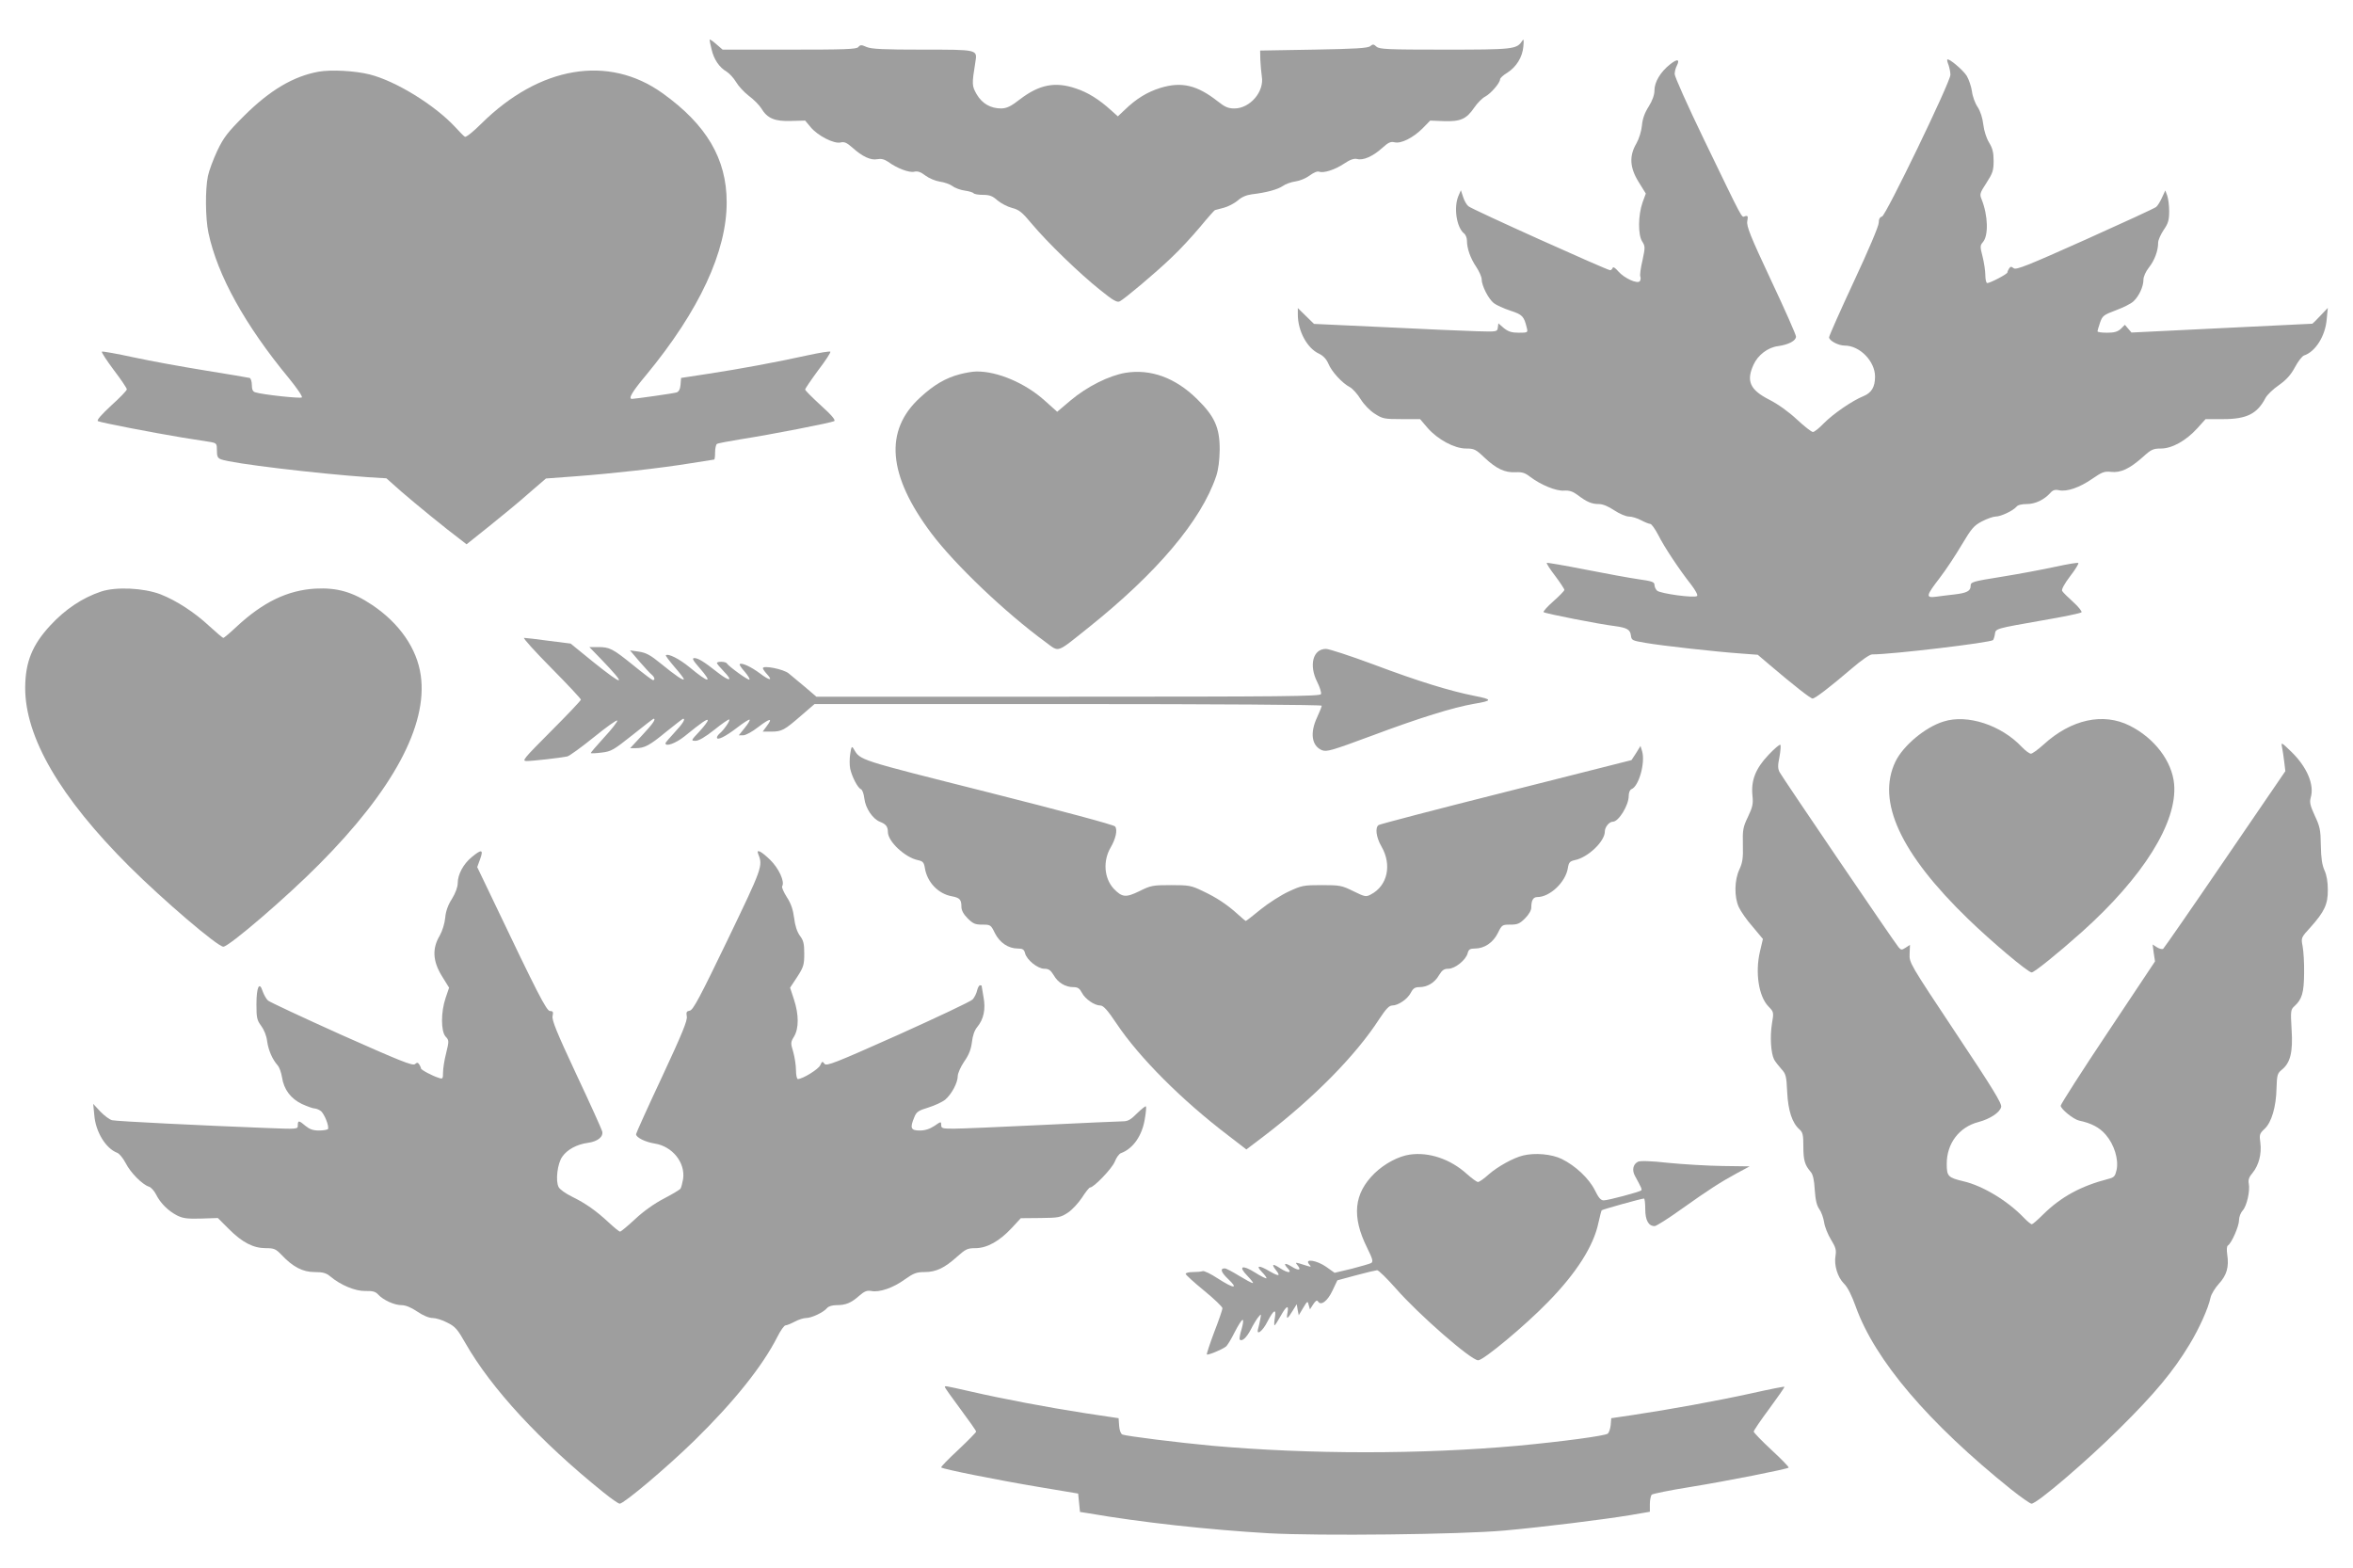
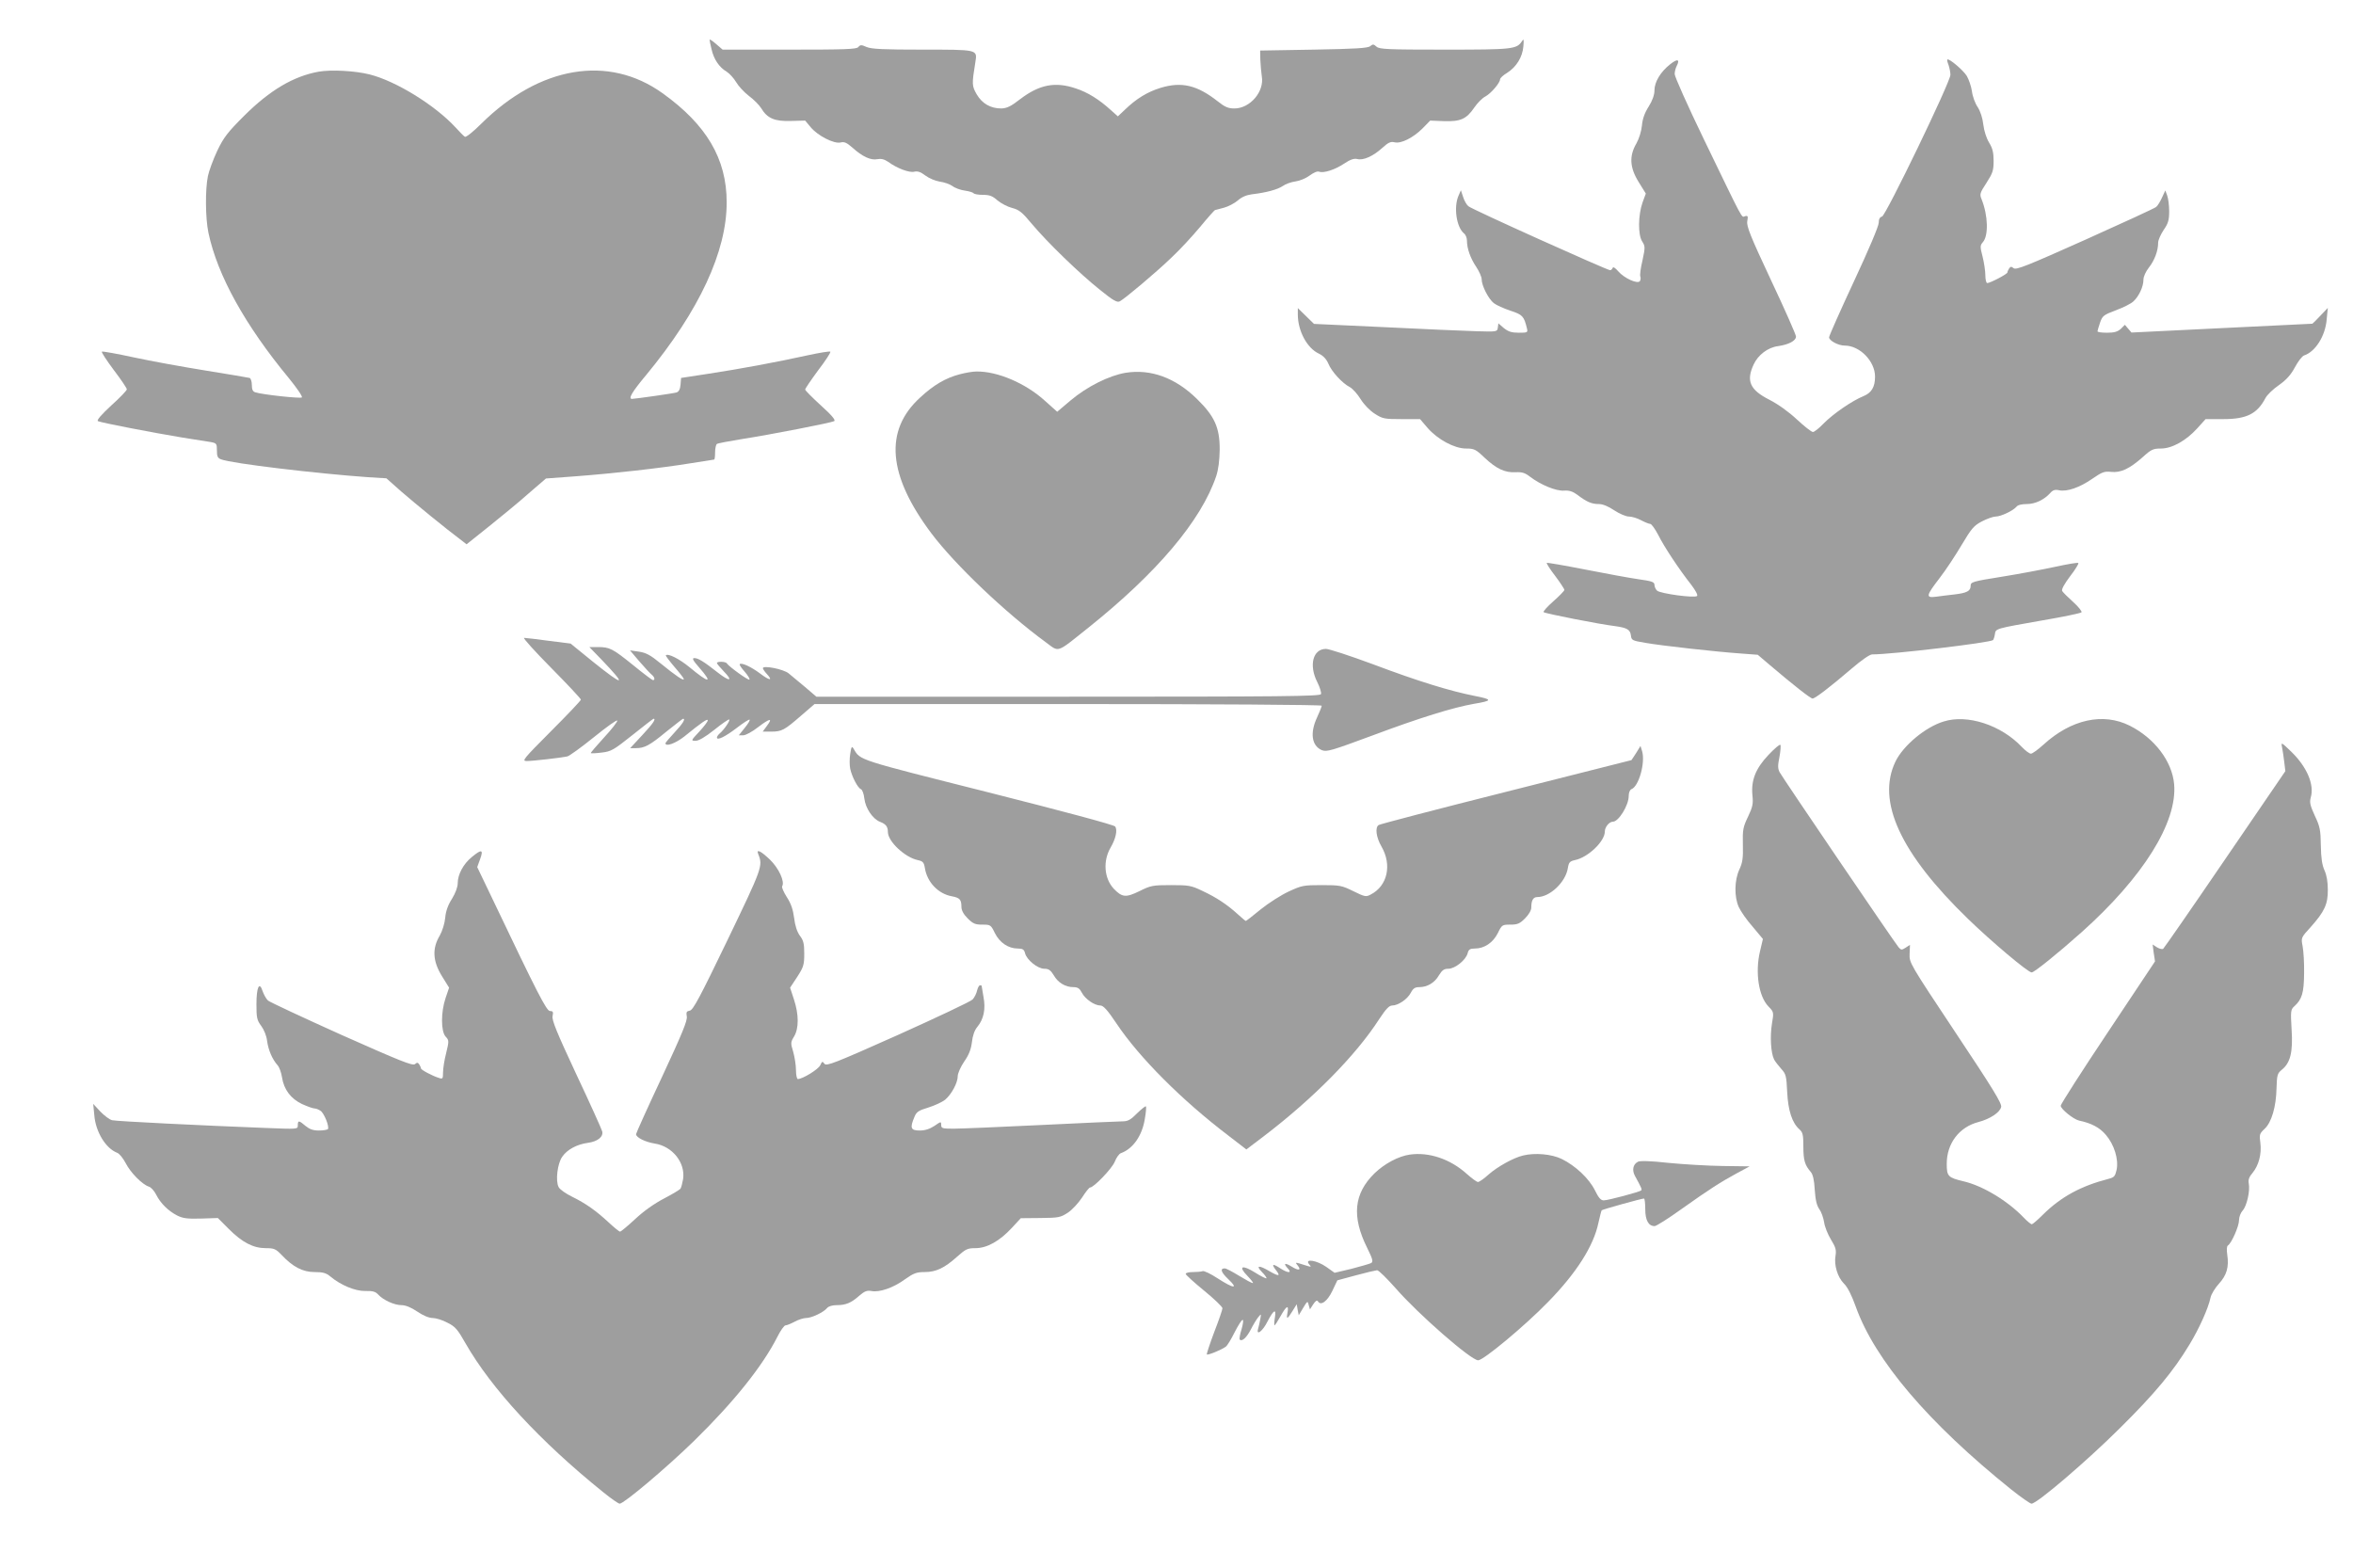
<svg xmlns="http://www.w3.org/2000/svg" version="1.0" width="1280pt" height="853pt" viewBox="0 0 1280 853" preserveAspectRatio="xMidYMid meet">
  <g transform="translate(0,853) scale(0.1,-0.1)" fill="#9e9e9e" stroke="none">
    <path d="M3860 8314 c0 -5 5 -29 11 -53 12 -53 41 -97 82 -121 16 -10 39 -36 51 -56 12 -21 43 -55 69 -75 27 -20 57 -50 68 -68 33 -55 73 -72 162 -69 l77 2 30 -36 c38 -46 127 -92 163 -83 20 5 33 -1 64 -28 54 -49 100 -70 135 -63 21 4 38 0 59 -14 49 -36 116 -61 143 -54 18 4 34 -1 60 -21 20 -15 54 -29 78 -33 24 -3 55 -14 69 -24 14 -11 45 -22 68 -25 23 -3 44 -10 47 -14 3 -5 26 -9 51 -9 36 0 52 -6 79 -30 19 -16 55 -35 79 -41 39 -10 55 -23 109 -88 83 -99 257 -268 370 -358 73 -59 93 -70 108 -62 29 16 196 156 282 239 44 41 113 116 154 165 41 50 78 91 81 92 3 1 25 7 49 13 23 6 57 24 75 39 21 19 47 30 77 34 78 9 140 26 168 45 15 11 46 22 69 25 23 3 57 17 77 32 22 16 42 25 52 21 24 -9 85 10 136 44 33 22 53 29 71 25 33 -9 86 15 136 60 33 30 46 36 67 31 35 -9 101 24 153 76 l41 42 74 -3 c91 -3 123 11 166 74 17 25 44 52 60 60 30 16 80 74 80 93 0 7 17 23 39 36 50 32 83 85 88 144 3 37 2 43 -7 29 -29 -45 -49 -47 -421 -47 -312 0 -354 2 -371 16 -15 14 -20 15 -34 3 -13 -11 -80 -15 -308 -19 l-291 -5 1 -50 c1 -27 5 -68 8 -90 15 -83 -64 -175 -149 -175 -34 0 -52 8 -91 39 -112 88 -196 108 -311 73 -71 -22 -131 -58 -195 -120 l-37 -35 -38 34 c-64 58 -126 97 -191 118 -112 38 -198 21 -302 -58 -51 -40 -73 -50 -103 -51 -58 0 -104 26 -134 77 -26 46 -27 53 -7 176 11 68 14 67 -288 67 -210 0 -276 3 -303 14 -29 13 -35 13 -46 0 -9 -12 -73 -14 -375 -14 l-363 0 -36 31 c-19 17 -35 27 -35 23z" />
    <path d="M9085 8180 c-52 -41 -85 -96 -85 -142 0 -24 -11 -55 -31 -87 -22 -34 -34 -68 -37 -103 -3 -31 -15 -71 -30 -98 -40 -68 -37 -131 12 -210 l39 -63 -18 -49 c-24 -69 -25 -175 -2 -211 17 -27 17 -32 2 -103 -10 -41 -15 -80 -12 -88 3 -7 2 -18 -2 -25 -12 -18 -85 15 -118 53 -16 19 -28 26 -30 19 -3 -7 -9 -13 -14 -13 -16 0 -754 332 -771 348 -10 8 -23 31 -29 51 l-12 36 -13 -30 c-27 -62 -11 -170 29 -204 10 -7 17 -25 17 -40 0 -43 19 -96 50 -142 16 -24 30 -55 30 -68 0 -35 37 -107 66 -130 14 -11 54 -29 90 -41 67 -22 74 -30 90 -95 6 -24 4 -25 -44 -25 -39 0 -57 6 -81 25 l-30 26 -3 -23 c-3 -23 -5 -23 -113 -20 -60 2 -285 11 -499 22 l-388 18 -44 43 -44 43 0 -35 c0 -89 50 -183 115 -213 23 -11 40 -29 51 -54 17 -43 76 -107 117 -128 15 -8 42 -38 59 -66 19 -30 50 -62 77 -79 42 -27 52 -29 145 -29 l101 0 41 -48 c55 -63 146 -112 209 -112 44 0 53 -4 101 -50 64 -60 110 -82 169 -79 34 2 51 -3 79 -25 58 -44 141 -78 184 -75 28 2 47 -4 73 -23 51 -39 78 -50 116 -50 22 0 51 -12 84 -34 29 -19 64 -34 80 -34 16 0 46 -9 66 -20 21 -11 43 -20 50 -20 7 0 26 -27 43 -59 32 -65 116 -191 180 -272 23 -30 37 -56 32 -61 -13 -13 -201 13 -218 29 -8 8 -14 22 -14 32 0 15 -15 20 -87 30 -49 7 -179 31 -291 53 -112 22 -205 38 -208 36 -2 -3 18 -35 46 -71 27 -36 50 -71 50 -76 0 -5 -27 -33 -60 -62 -33 -29 -57 -56 -53 -59 9 -8 305 -66 388 -76 66 -9 83 -19 87 -51 3 -26 7 -28 78 -40 91 -16 390 -49 519 -58 l93 -7 67 -57 c127 -108 220 -181 231 -181 14 0 96 63 214 164 50 43 97 76 110 76 109 0 644 64 658 78 3 4 8 18 10 32 4 31 2 30 258 75 112 19 208 39 213 44 4 4 -16 30 -45 56 -29 26 -56 53 -60 60 -5 8 12 39 43 80 28 36 48 69 45 72 -3 4 -59 -6 -124 -20 -65 -14 -196 -39 -290 -54 -163 -26 -172 -29 -172 -50 0 -28 -20 -39 -90 -47 -30 -3 -74 -9 -97 -12 -59 -8 -56 5 18 101 34 44 88 126 121 182 53 89 66 104 110 127 27 14 61 26 74 26 28 0 94 31 113 53 7 10 29 15 57 15 45 0 94 23 128 61 13 15 26 19 47 14 44 -9 112 15 180 62 54 37 66 42 103 38 52 -6 101 17 173 81 45 41 56 46 98 46 61 0 137 43 198 110 l45 50 96 0 c128 0 185 29 230 115 9 17 41 48 73 70 41 29 65 56 87 97 17 32 39 60 49 64 62 20 117 106 124 198 l6 61 -40 -42 c-22 -24 -42 -43 -44 -44 -2 0 -224 -11 -494 -24 l-490 -24 -18 21 -18 21 -22 -22 c-18 -16 -36 -21 -75 -21 -29 0 -52 3 -52 8 0 4 7 25 14 47 13 37 19 42 86 67 40 15 83 36 96 49 30 28 54 80 54 117 0 17 12 44 30 67 30 38 50 90 50 135 0 14 14 45 30 69 25 36 30 54 30 102 0 32 -5 70 -11 86 l-10 27 -18 -39 c-10 -22 -24 -45 -32 -51 -8 -7 -182 -87 -387 -179 -313 -140 -375 -165 -388 -154 -13 10 -17 10 -25 -2 -5 -8 -9 -17 -9 -21 0 -9 -94 -58 -110 -58 -5 0 -10 19 -10 43 0 23 -7 69 -15 101 -14 54 -14 60 1 78 32 35 29 145 -6 233 -12 28 -10 35 26 90 34 53 39 67 39 120 0 46 -6 69 -25 100 -14 23 -27 63 -31 97 -4 36 -16 73 -31 96 -14 20 -28 59 -31 86 -4 27 -17 64 -28 83 -20 32 -98 98 -106 89 -2 -2 1 -15 7 -30 5 -15 10 -39 10 -53 0 -39 -351 -765 -372 -771 -12 -3 -18 -14 -18 -34 0 -18 -56 -150 -135 -319 -74 -159 -135 -296 -135 -304 0 -18 50 -45 85 -45 82 0 165 -85 165 -169 0 -56 -19 -88 -63 -106 -60 -24 -165 -96 -217 -149 -24 -25 -50 -46 -58 -46 -8 0 -47 31 -87 68 -45 42 -102 83 -151 108 -104 53 -126 101 -85 190 24 53 78 94 133 101 57 8 98 29 98 52 0 10 -61 148 -136 307 -113 241 -134 294 -129 321 5 27 3 31 -12 27 -21 -6 -2 -41 -225 420 -87 180 -158 339 -158 353 0 13 5 33 11 44 19 37 4 41 -36 9z" />
    <path d="M1733 8140 c-137 -25 -264 -100 -404 -239 -91 -91 -112 -118 -147 -191 -22 -47 -45 -109 -51 -138 -15 -74 -14 -228 3 -309 49 -231 199 -502 438 -791 43 -53 75 -99 70 -104 -7 -7 -214 15 -254 28 -13 4 -18 16 -18 40 0 19 -6 36 -12 38 -7 2 -114 20 -238 40 -124 20 -301 52 -393 72 -92 20 -170 34 -173 31 -3 -3 26 -48 65 -100 39 -51 71 -99 71 -105 0 -6 -38 -46 -85 -88 -55 -51 -81 -81 -72 -85 15 -8 294 -62 457 -89 69 -11 140 -22 158 -25 30 -6 32 -9 32 -46 0 -32 4 -41 23 -48 56 -22 517 -77 800 -97 l99 -6 81 -72 c82 -71 249 -207 319 -259 l36 -28 124 99 c67 54 165 134 215 179 l93 80 162 12 c199 15 461 44 626 71 67 11 125 20 127 20 3 0 5 18 5 39 0 22 5 43 10 46 6 4 66 15 133 26 161 25 488 89 505 98 9 5 -13 32 -72 85 -47 43 -86 82 -86 87 0 5 32 52 71 105 40 52 69 97 66 101 -4 3 -60 -6 -124 -20 -173 -38 -368 -74 -538 -100 l-150 -23 -3 -37 c-2 -24 -9 -38 -22 -42 -15 -5 -220 -34 -242 -35 -22 0 0 38 78 131 288 349 438 672 437 939 0 236 -110 422 -349 593 -294 211 -669 148 -986 -166 -43 -43 -83 -75 -89 -71 -6 3 -29 27 -52 52 -111 120 -323 251 -466 287 -79 20 -209 27 -278 15z" />
    <path d="M5221 6494 c-77 -20 -143 -59 -216 -127 -196 -179 -176 -422 62 -739 129 -171 402 -431 622 -592 75 -55 54 -62 231 79 373 298 614 582 696 825 12 37 18 84 19 145 0 120 -28 181 -124 275 -117 115 -251 164 -388 142 -90 -15 -210 -75 -300 -151 l-72 -61 -67 60 c-106 96 -259 161 -373 159 -20 0 -60 -7 -90 -15z" />
-     <path d="M550 5312 c-102 -34 -196 -97 -277 -185 -98 -106 -135 -199 -136 -337 -1 -270 189 -597 567 -974 184 -183 480 -436 511 -436 30 0 343 268 521 448 402 404 591 756 553 1027 -20 146 -116 285 -266 385 -105 70 -189 94 -307 88 -152 -9 -285 -73 -430 -208 -35 -33 -67 -60 -71 -60 -4 0 -37 28 -73 61 -82 77 -182 142 -269 176 -92 35 -242 42 -323 15z" />
    <path d="M2998 4897 c89 -90 162 -168 162 -173 0 -5 -73 -82 -162 -171 -153 -154 -161 -163 -132 -163 31 0 182 17 220 25 12 3 77 50 145 105 68 55 125 96 127 90 2 -5 -30 -47 -72 -92 -41 -45 -74 -83 -72 -85 2 -2 28 -1 59 3 52 6 65 14 167 95 61 49 113 89 115 89 15 0 -2 -26 -61 -89 l-66 -71 30 0 c48 0 75 14 167 90 48 38 88 70 91 70 15 0 -3 -28 -46 -74 -27 -29 -50 -56 -50 -59 0 -21 55 -1 102 36 96 78 128 100 128 88 0 -7 -21 -34 -46 -61 -46 -49 -46 -50 -20 -50 17 0 53 21 102 60 42 34 79 59 81 56 6 -6 -29 -57 -52 -76 -8 -7 -15 -17 -15 -22 0 -18 45 4 109 53 35 27 66 47 69 44 3 -3 -9 -23 -27 -45 l-32 -40 24 0 c14 0 50 20 82 45 64 49 81 51 46 5 l-22 -30 46 0 c58 0 72 8 163 87 l73 63 1379 0 c812 0 1380 -4 1380 -9 0 -5 -11 -33 -25 -63 -40 -85 -30 -155 26 -179 27 -10 51 -3 275 80 259 97 438 152 551 172 103 17 104 24 6 43 -136 27 -306 79 -553 172 -124 46 -240 84 -257 84 -71 0 -94 -89 -47 -181 14 -28 23 -57 20 -65 -5 -12 -211 -14 -1375 -14 l-1370 0 -62 53 c-34 28 -74 62 -89 74 -28 23 -140 45 -140 28 0 -5 10 -19 22 -32 35 -38 14 -36 -37 3 -48 36 -101 61 -111 51 -3 -3 9 -21 27 -41 17 -20 29 -39 26 -43 -6 -6 -112 71 -123 88 -6 11 -54 12 -54 2 0 -4 17 -24 37 -45 53 -54 33 -58 -32 -7 -76 60 -107 79 -128 79 -14 0 -8 -12 27 -52 77 -88 53 -86 -54 3 -55 45 -116 76 -128 64 -2 -2 19 -30 47 -63 28 -32 51 -62 51 -66 0 -12 -44 18 -125 84 -56 46 -80 59 -119 65 l-49 7 51 -60 c28 -32 58 -65 67 -72 16 -13 20 -30 7 -30 -4 0 -52 36 -107 81 -113 91 -128 99 -193 99 l-46 0 65 -67 c141 -147 127 -151 -44 -14 l-123 100 -119 15 c-66 9 -126 16 -134 16 -8 0 58 -73 147 -163z" />
    <path d="M10573 4605 c-99 -30 -220 -131 -262 -218 -104 -216 27 -500 396 -857 127 -123 325 -290 345 -290 14 0 143 104 273 220 334 299 520 597 502 804 -11 124 -106 250 -241 318 -145 73 -319 35 -470 -103 -30 -27 -60 -49 -68 -49 -8 0 -30 16 -49 36 -113 120 -297 180 -426 139z" />
    <path d="M12414 4465 c3 -16 9 -52 12 -80 l6 -50 -328 -480 c-180 -264 -332 -483 -337 -487 -6 -3 -21 1 -34 9 l-23 15 6 -46 7 -46 -257 -386 c-141 -211 -256 -391 -256 -399 0 -18 69 -74 100 -81 67 -14 112 -38 145 -77 46 -53 71 -134 59 -191 -8 -35 -13 -41 -44 -49 -151 -39 -259 -98 -357 -195 -29 -29 -56 -52 -60 -52 -5 0 -25 16 -44 36 -88 92 -224 174 -329 198 -83 20 -90 27 -90 95 0 111 68 200 172 227 64 17 117 52 124 82 5 18 -45 100 -247 403 -251 378 -253 381 -251 430 l2 49 -23 -15 c-22 -14 -25 -14 -39 2 -21 24 -631 922 -647 952 -10 19 -11 36 -1 83 6 33 8 63 5 66 -4 4 -33 -21 -65 -55 -70 -74 -95 -138 -87 -220 5 -46 1 -63 -24 -116 -27 -56 -30 -71 -28 -152 2 -74 -2 -98 -19 -135 -27 -57 -29 -149 -3 -205 10 -22 43 -70 75 -106 l56 -67 -16 -68 c-27 -115 -7 -244 46 -299 29 -30 30 -31 19 -95 -11 -69 -6 -158 12 -194 6 -11 24 -34 39 -51 25 -27 28 -38 32 -125 5 -102 27 -169 67 -204 18 -16 21 -30 21 -93 0 -75 8 -101 40 -138 12 -14 19 -43 22 -98 4 -57 11 -85 25 -105 11 -15 22 -47 26 -71 3 -24 20 -66 37 -94 26 -42 30 -57 25 -88 -9 -51 11 -117 46 -152 20 -19 42 -64 64 -125 104 -291 394 -632 846 -995 53 -42 103 -77 110 -77 30 0 301 232 480 410 193 191 292 311 379 455 53 87 103 198 115 256 4 19 25 53 46 76 42 46 55 90 45 157 -4 28 -3 47 4 51 19 12 60 104 60 137 0 18 9 41 20 53 22 24 41 106 33 147 -4 20 2 36 21 58 33 40 50 103 42 163 -6 44 -5 50 23 76 38 35 63 120 65 222 2 71 5 80 28 99 47 37 62 96 54 219 -6 101 -5 109 15 127 42 38 52 74 53 179 1 55 -3 121 -8 147 -9 47 -9 47 44 105 75 84 94 125 93 203 0 42 -6 79 -18 105 -13 29 -19 67 -20 136 -1 84 -5 103 -33 162 -25 55 -29 72 -22 98 21 71 -21 167 -105 249 -55 53 -57 54 -51 25z" />
    <path d="M4625 4428 c-4 -25 -4 -61 0 -80 10 -45 41 -104 58 -111 8 -3 16 -25 19 -51 6 -53 46 -112 86 -127 31 -12 42 -26 42 -55 0 -52 94 -139 163 -153 27 -6 33 -12 38 -42 12 -78 73 -142 148 -155 42 -8 51 -18 51 -57 0 -19 11 -40 34 -63 29 -29 41 -34 80 -34 44 0 46 -1 68 -46 26 -52 73 -84 125 -84 26 0 34 -5 39 -25 9 -37 69 -85 105 -85 23 0 34 -7 51 -35 23 -41 64 -65 107 -65 24 0 34 -7 46 -30 18 -35 69 -70 101 -70 16 0 39 -25 87 -97 124 -186 358 -420 611 -612 l96 -74 95 72 c270 206 501 440 629 639 35 53 53 72 69 72 33 0 84 35 102 70 12 23 22 30 46 30 43 0 84 24 107 65 17 28 28 35 51 35 36 0 96 48 105 85 5 20 13 25 39 25 52 0 99 32 125 84 22 45 24 46 68 46 39 0 51 5 80 34 21 21 34 44 34 59 0 39 10 57 33 57 68 0 154 81 166 158 5 31 11 37 38 43 71 14 163 102 163 155 0 25 24 54 44 54 31 0 86 89 86 140 0 18 6 33 15 37 40 15 76 144 58 206 l-9 29 -24 -39 -25 -38 -680 -172 c-374 -94 -687 -176 -695 -181 -21 -13 -14 -67 15 -117 58 -100 33 -214 -58 -261 -26 -14 -32 -13 -95 18 -63 31 -73 33 -172 33 -99 0 -109 -2 -180 -35 -41 -19 -110 -63 -152 -97 -42 -35 -79 -63 -81 -63 -2 0 -21 16 -43 36 -58 53 -117 92 -192 127 -62 30 -75 32 -172 32 -99 0 -110 -2 -172 -33 -74 -36 -94 -34 -140 14 -52 57 -59 151 -16 224 28 48 38 96 24 114 -7 9 -276 81 -691 186 -714 180 -694 173 -731 236 -10 17 -13 13 -19 -28z" />
    <path d="M2567 3868 c-46 -37 -77 -95 -77 -142 0 -21 -12 -54 -31 -85 -22 -34 -34 -68 -37 -103 -3 -31 -15 -71 -30 -98 -42 -70 -38 -139 12 -220 l39 -63 -19 -56 c-26 -76 -26 -181 0 -210 19 -20 19 -24 3 -90 -10 -38 -17 -85 -17 -106 0 -33 -2 -36 -22 -29 -36 11 -98 44 -98 52 0 4 -4 13 -9 21 -8 12 -12 12 -24 2 -13 -10 -82 18 -399 159 -211 95 -391 179 -400 187 -10 9 -22 31 -29 50 -18 57 -34 24 -34 -71 0 -73 3 -86 26 -117 15 -20 29 -54 32 -82 7 -50 28 -99 57 -132 10 -11 20 -40 24 -65 10 -67 48 -117 109 -146 29 -13 59 -24 68 -24 8 0 23 -6 33 -13 20 -14 48 -85 40 -99 -3 -4 -25 -8 -49 -8 -32 0 -51 7 -73 25 -36 31 -42 31 -42 3 0 -21 0 -21 -177 -14 -339 13 -808 36 -833 42 -13 3 -42 24 -64 47 l-39 42 6 -61 c7 -91 62 -181 124 -205 12 -4 33 -30 47 -57 26 -51 89 -115 125 -127 12 -3 30 -23 40 -43 24 -48 66 -89 114 -114 32 -16 55 -19 131 -17 l91 3 60 -60 c73 -73 133 -104 201 -104 45 0 54 -4 85 -36 62 -66 116 -94 180 -94 46 0 63 -5 86 -24 56 -47 135 -80 190 -79 40 1 55 -3 70 -19 27 -30 88 -58 127 -58 22 0 52 -12 86 -35 32 -22 64 -35 84 -35 17 0 53 -11 79 -25 43 -21 56 -36 99 -112 141 -247 406 -534 750 -811 42 -34 82 -62 89 -62 23 0 253 194 403 340 218 213 374 408 455 568 17 34 37 62 44 62 7 0 29 9 50 20 20 11 48 20 62 20 30 0 95 31 114 54 8 10 29 16 52 16 50 0 79 12 123 51 29 25 42 30 66 26 43 -9 119 17 182 63 48 34 64 40 108 40 62 0 108 22 177 84 46 41 56 46 99 46 63 0 131 38 198 110 l49 53 107 1 c99 1 109 3 149 29 23 15 57 52 77 82 19 30 39 55 44 55 20 0 119 103 134 140 9 23 24 44 34 47 66 24 116 96 130 188 6 33 8 63 6 66 -2 4 -23 -13 -48 -37 -34 -35 -51 -44 -77 -44 -19 0 -218 -9 -444 -20 -225 -11 -440 -20 -477 -20 -62 0 -68 2 -68 20 0 20 -1 20 -37 -5 -26 -17 -51 -25 -80 -25 -49 0 -54 14 -29 73 11 28 22 36 76 52 35 11 76 30 92 43 35 30 68 92 68 128 0 15 16 51 35 79 26 37 37 66 42 105 4 36 14 65 29 83 35 42 47 97 34 164 -5 31 -10 58 -10 60 0 2 -4 3 -9 3 -5 0 -12 -13 -16 -29 -3 -15 -14 -37 -24 -48 -10 -11 -193 -97 -406 -193 -345 -154 -389 -171 -400 -157 -11 15 -13 14 -23 -8 -10 -22 -96 -75 -122 -75 -5 0 -10 22 -10 48 0 27 -7 71 -15 100 -15 48 -14 53 5 84 26 44 26 119 -1 201 l-21 64 39 59 c34 53 38 65 38 126 0 54 -4 72 -24 98 -15 21 -26 54 -31 96 -6 46 -17 79 -40 114 -17 27 -29 54 -25 59 15 25 -18 97 -66 144 -50 48 -77 61 -64 30 26 -64 21 -75 -168 -468 -149 -309 -187 -381 -205 -383 -17 -3 -20 -8 -16 -31 5 -21 -26 -96 -135 -330 -78 -166 -141 -306 -141 -311 0 -18 51 -43 102 -51 96 -15 167 -104 154 -193 -4 -22 -10 -46 -14 -52 -4 -6 -44 -30 -90 -54 -52 -27 -110 -68 -156 -111 -41 -38 -78 -69 -83 -69 -5 0 -33 23 -63 51 -67 62 -121 101 -200 140 -33 16 -65 39 -71 51 -18 33 -7 129 20 166 27 39 80 67 139 75 53 7 85 33 78 62 -3 12 -66 152 -141 311 -106 227 -134 295 -129 317 5 22 2 27 -14 27 -19 0 -69 98 -315 614 l-81 169 16 44 c19 52 8 55 -45 11z" />
    <path d="M7669 2249 c-62 -9 -137 -49 -192 -102 -112 -110 -125 -234 -40 -405 30 -61 34 -75 22 -83 -8 -4 -56 -18 -106 -31 l-93 -22 -45 32 c-51 36 -120 47 -94 15 13 -15 12 -16 -8 -10 -13 4 -33 10 -45 14 -21 6 -22 5 -9 -11 22 -27 5 -30 -33 -6 -38 23 -47 18 -19 -12 23 -25 -2 -24 -42 2 -41 27 -50 25 -26 -7 29 -36 20 -39 -32 -9 -59 35 -78 33 -42 -4 16 -16 27 -32 24 -34 -2 -2 -30 11 -61 31 -72 45 -94 35 -42 -18 21 -22 34 -39 29 -39 -6 0 -39 18 -75 40 -36 22 -70 40 -77 40 -28 0 -21 -21 19 -59 57 -54 30 -52 -57 4 -38 25 -75 43 -83 40 -7 -3 -31 -5 -53 -5 -21 0 -39 -4 -39 -10 0 -5 45 -46 100 -91 55 -45 100 -88 100 -96 0 -7 -20 -66 -45 -130 -24 -64 -42 -119 -40 -121 5 -6 82 26 103 42 8 5 29 40 48 78 19 37 38 68 44 68 5 0 2 -23 -6 -51 -9 -28 -13 -53 -10 -56 12 -13 37 10 60 54 13 26 32 57 41 68 16 19 16 19 11 -10 -3 -16 -8 -40 -12 -53 -12 -41 25 -14 51 39 34 65 49 73 40 20 -4 -22 -4 -41 -2 -41 3 0 18 23 33 50 31 56 46 65 38 20 -8 -40 -1 -38 27 8 l23 37 5 -30 6 -30 24 40 c23 39 25 39 30 16 l7 -24 18 28 c13 19 20 24 26 15 15 -25 51 1 78 58 l27 57 100 27 c55 15 107 27 116 28 9 0 54 -45 102 -99 121 -139 409 -391 448 -391 29 0 256 189 380 317 154 157 248 305 274 430 8 36 16 67 18 69 5 5 217 64 230 64 4 0 7 -26 7 -58 0 -61 18 -92 51 -92 9 0 74 41 145 92 155 110 213 147 303 196 l69 37 -147 2 c-80 1 -213 9 -295 17 -99 11 -154 12 -166 6 -27 -14 -33 -46 -16 -77 36 -66 39 -73 34 -79 -9 -8 -180 -54 -204 -54 -16 0 -28 14 -48 55 -32 64 -105 133 -180 170 -55 27 -146 35 -211 19 -51 -12 -138 -60 -187 -103 -25 -23 -51 -41 -58 -41 -7 0 -34 20 -62 45 -89 80 -205 119 -309 104z" />
-     <path d="M5140 984 c0 -3 38 -57 85 -120 47 -63 85 -117 85 -122 0 -4 -43 -48 -97 -99 -54 -50 -96 -93 -93 -96 9 -9 303 -68 530 -106 l215 -36 5 -50 5 -50 45 -7 c288 -50 657 -90 982 -109 275 -15 1039 -7 1283 15 209 19 534 59 685 84 l105 18 0 41 c0 23 5 46 10 52 6 5 98 24 205 41 205 33 531 98 540 106 3 3 -39 46 -93 96 -53 49 -97 95 -97 100 0 6 38 62 85 125 47 64 84 117 82 119 -2 2 -83 -14 -181 -36 -182 -40 -439 -87 -646 -118 l-115 -17 -3 -37 c-2 -20 -9 -41 -16 -47 -15 -12 -246 -43 -491 -66 -523 -47 -1130 -47 -1660 0 -184 17 -464 52 -489 61 -9 4 -16 22 -18 47 l-3 42 -180 27 c-212 33 -450 78 -628 119 -142 32 -137 31 -137 23z" />
  </g>
</svg>